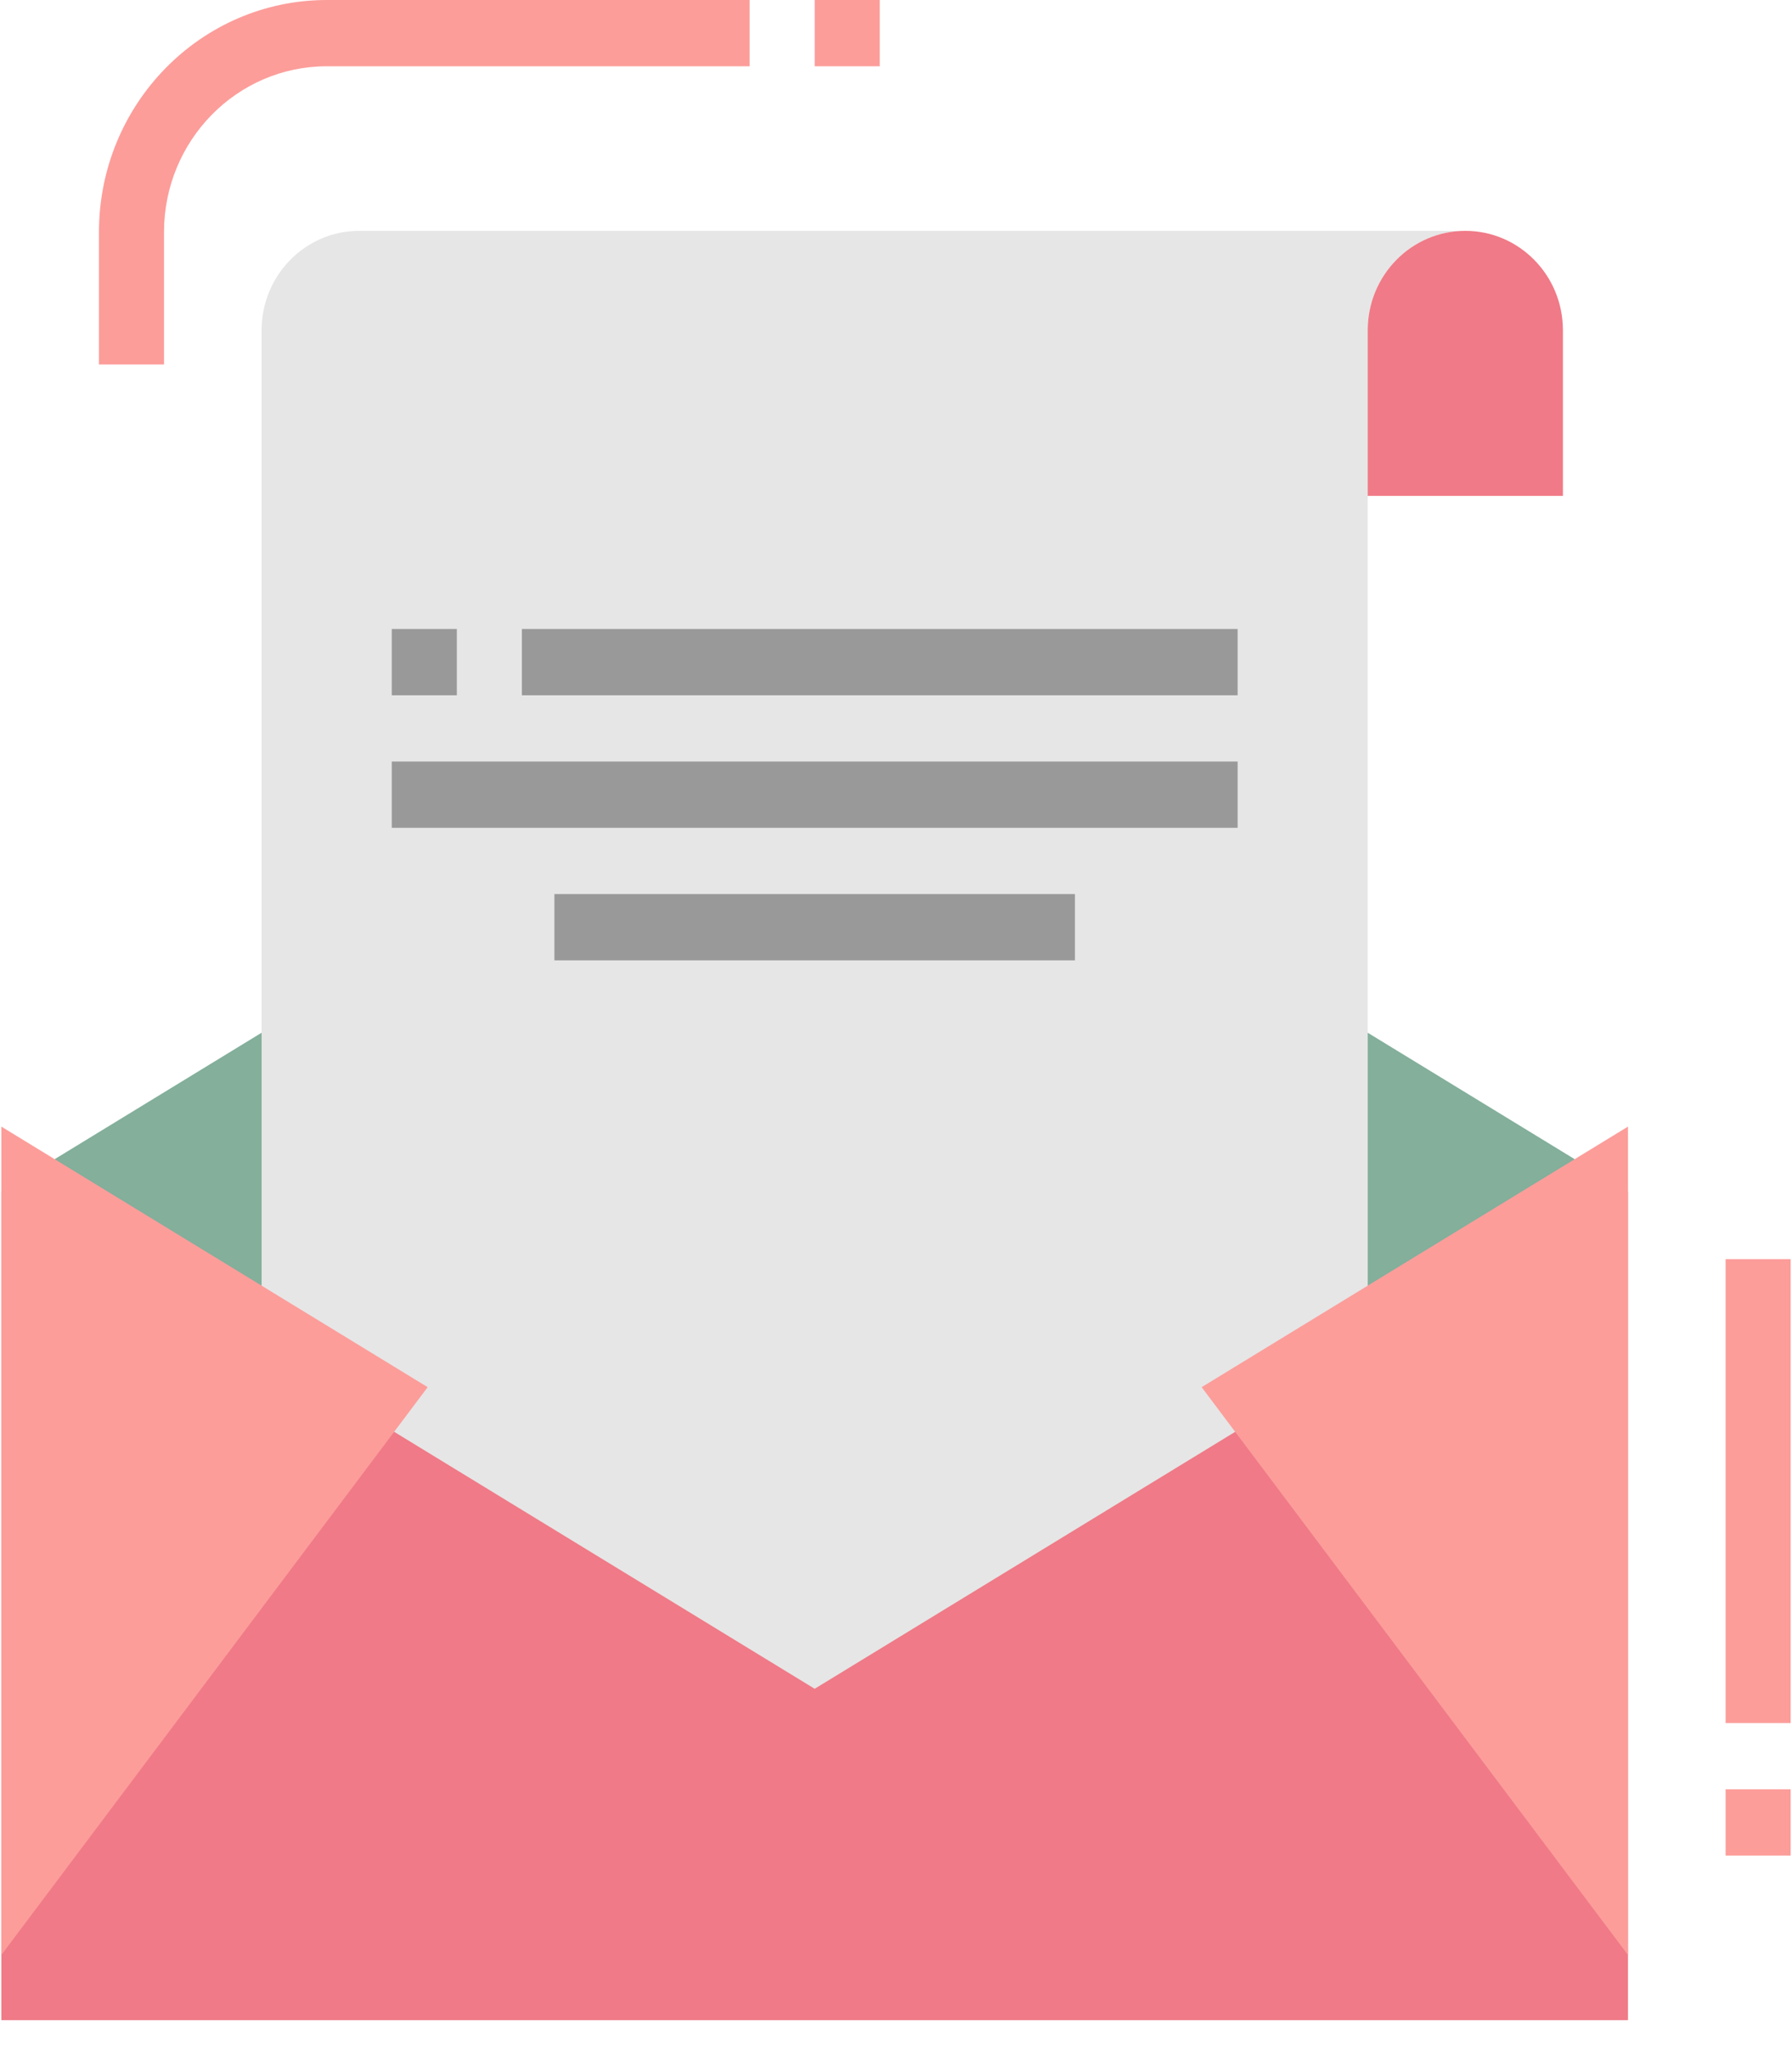
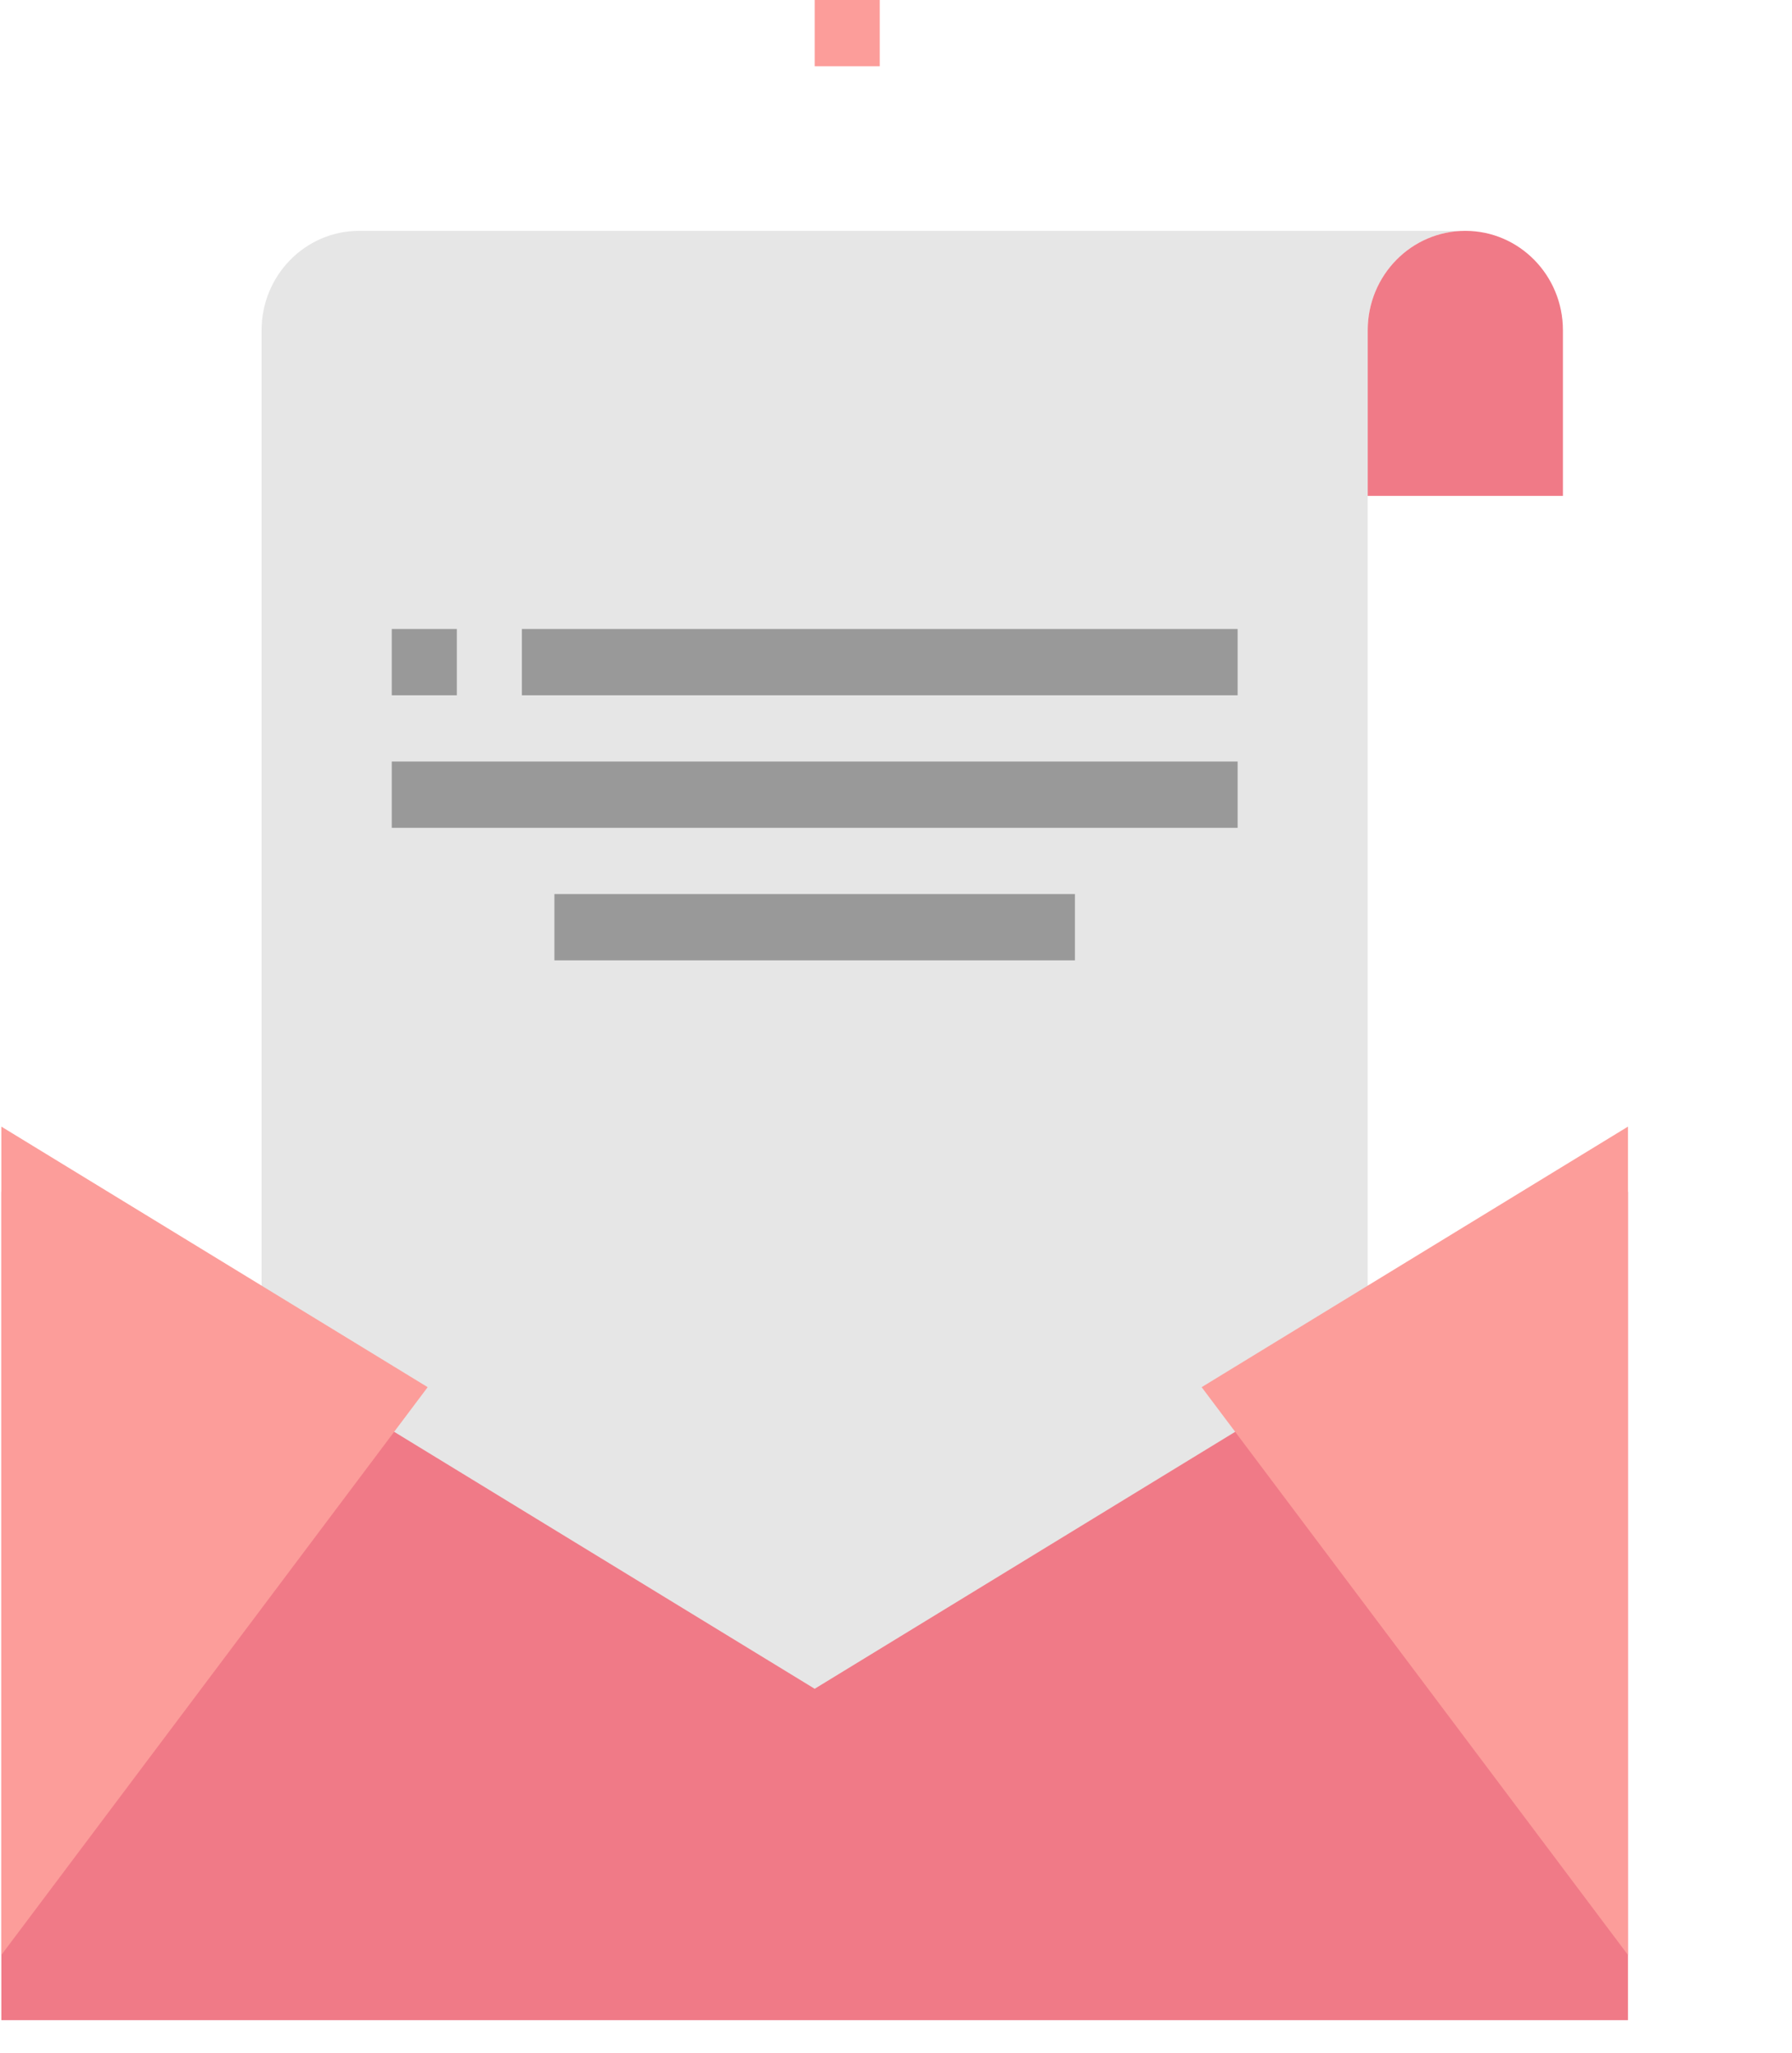
<svg xmlns="http://www.w3.org/2000/svg" width="55" height="63" viewBox="0 0 55 63">
  <title>ic_support</title>
  <desc>Created with Sketch.</desc>
  <g id="Page-1" stroke="none" stroke-width="1" fill="none" fill-rule="evenodd">
    <g id="mawada-new-inner-4" transform="translate(-1038, -910)" fill-rule="nonzero">
      <g id="Group-59" transform="translate(993, 261)">
        <g id="Group-44" transform="translate(0, 484)">
          <g id="Group-42" transform="translate(42, 165)">
            <g id="ic_support" transform="translate(3, 0)">
              <path d="M44.974 7.085v0C43.319 7.085 41.978 8.451 41.978 10.136V57.932H8.029V10.136C8.029 8.451 9.37 7.085 11.025 7.085H44.974z" id="Path" fill="#e6e6e6" />
              <g id="Group" transform="translate(0, 7.039)" fill="#f07a87">
                <path id="Path" d="M49.966 29.537 25.004 44.791.041 29.537V54.961H49.966z" />
                <path d="M44.974.046v0C46.628.046 47.969 1.412 47.969 3.097V8.181v0H41.978v0V3.097C41.978 1.411 43.319.046 44.974.046z" id="Path" />
              </g>
              <g id="Group" transform="translate(0, 31.648)" fill="#83af9b">
-                 <path id="Path" d="M.041 4.928 8.029.047V9.809L.041 4.928" />
-                 <path id="Path" d="M49.966 4.928 41.978.047V9.809L49.966 4.928" />
-               </g>
+                 </g>
              <g id="Group" fill="#fc9d9a">
                <path id="Path" d="M49.966 34.576 36.881 42.573 49.966 60z" />
                <path id="Path" d="M.041 34.576V60L13.126 42.573z" />
-                 <path d="M5.034 11.186H3.037V7.119C3.041 3.189 6.168.004 10.026.0H23.007V2.034H10.026C7.27 2.037 5.037 4.312 5.034 7.119V11.186z" id="Path" />
                <path id="Rectangle" d="M25.004.0h1.997v2.034H25.004z" />
-                 <path id="Rectangle" d="M52.962 38.644h1.997v14.237H52.962z" />
-                 <path id="Rectangle" d="M52.962 54.915h1.997v2.034H52.962z" />
              </g>
              <g id="Group" transform="translate(11.967, 19.227)" fill="#999">
                <path id="Rectangle" d="M.057.077h1.997v2.034H.057z" />
                <path id="Rectangle" d="M4.051.077h21.967v2.034H4.051z" />
                <path id="Rectangle" d="M.057 4.145h25.961v2.034H.057z" />
                <path id="Rectangle" d="M5.049 8.213h15.976v2.034H5.049z" />
              </g>
            </g>
          </g>
        </g>
      </g>
    </g>
  </g>
</svg>